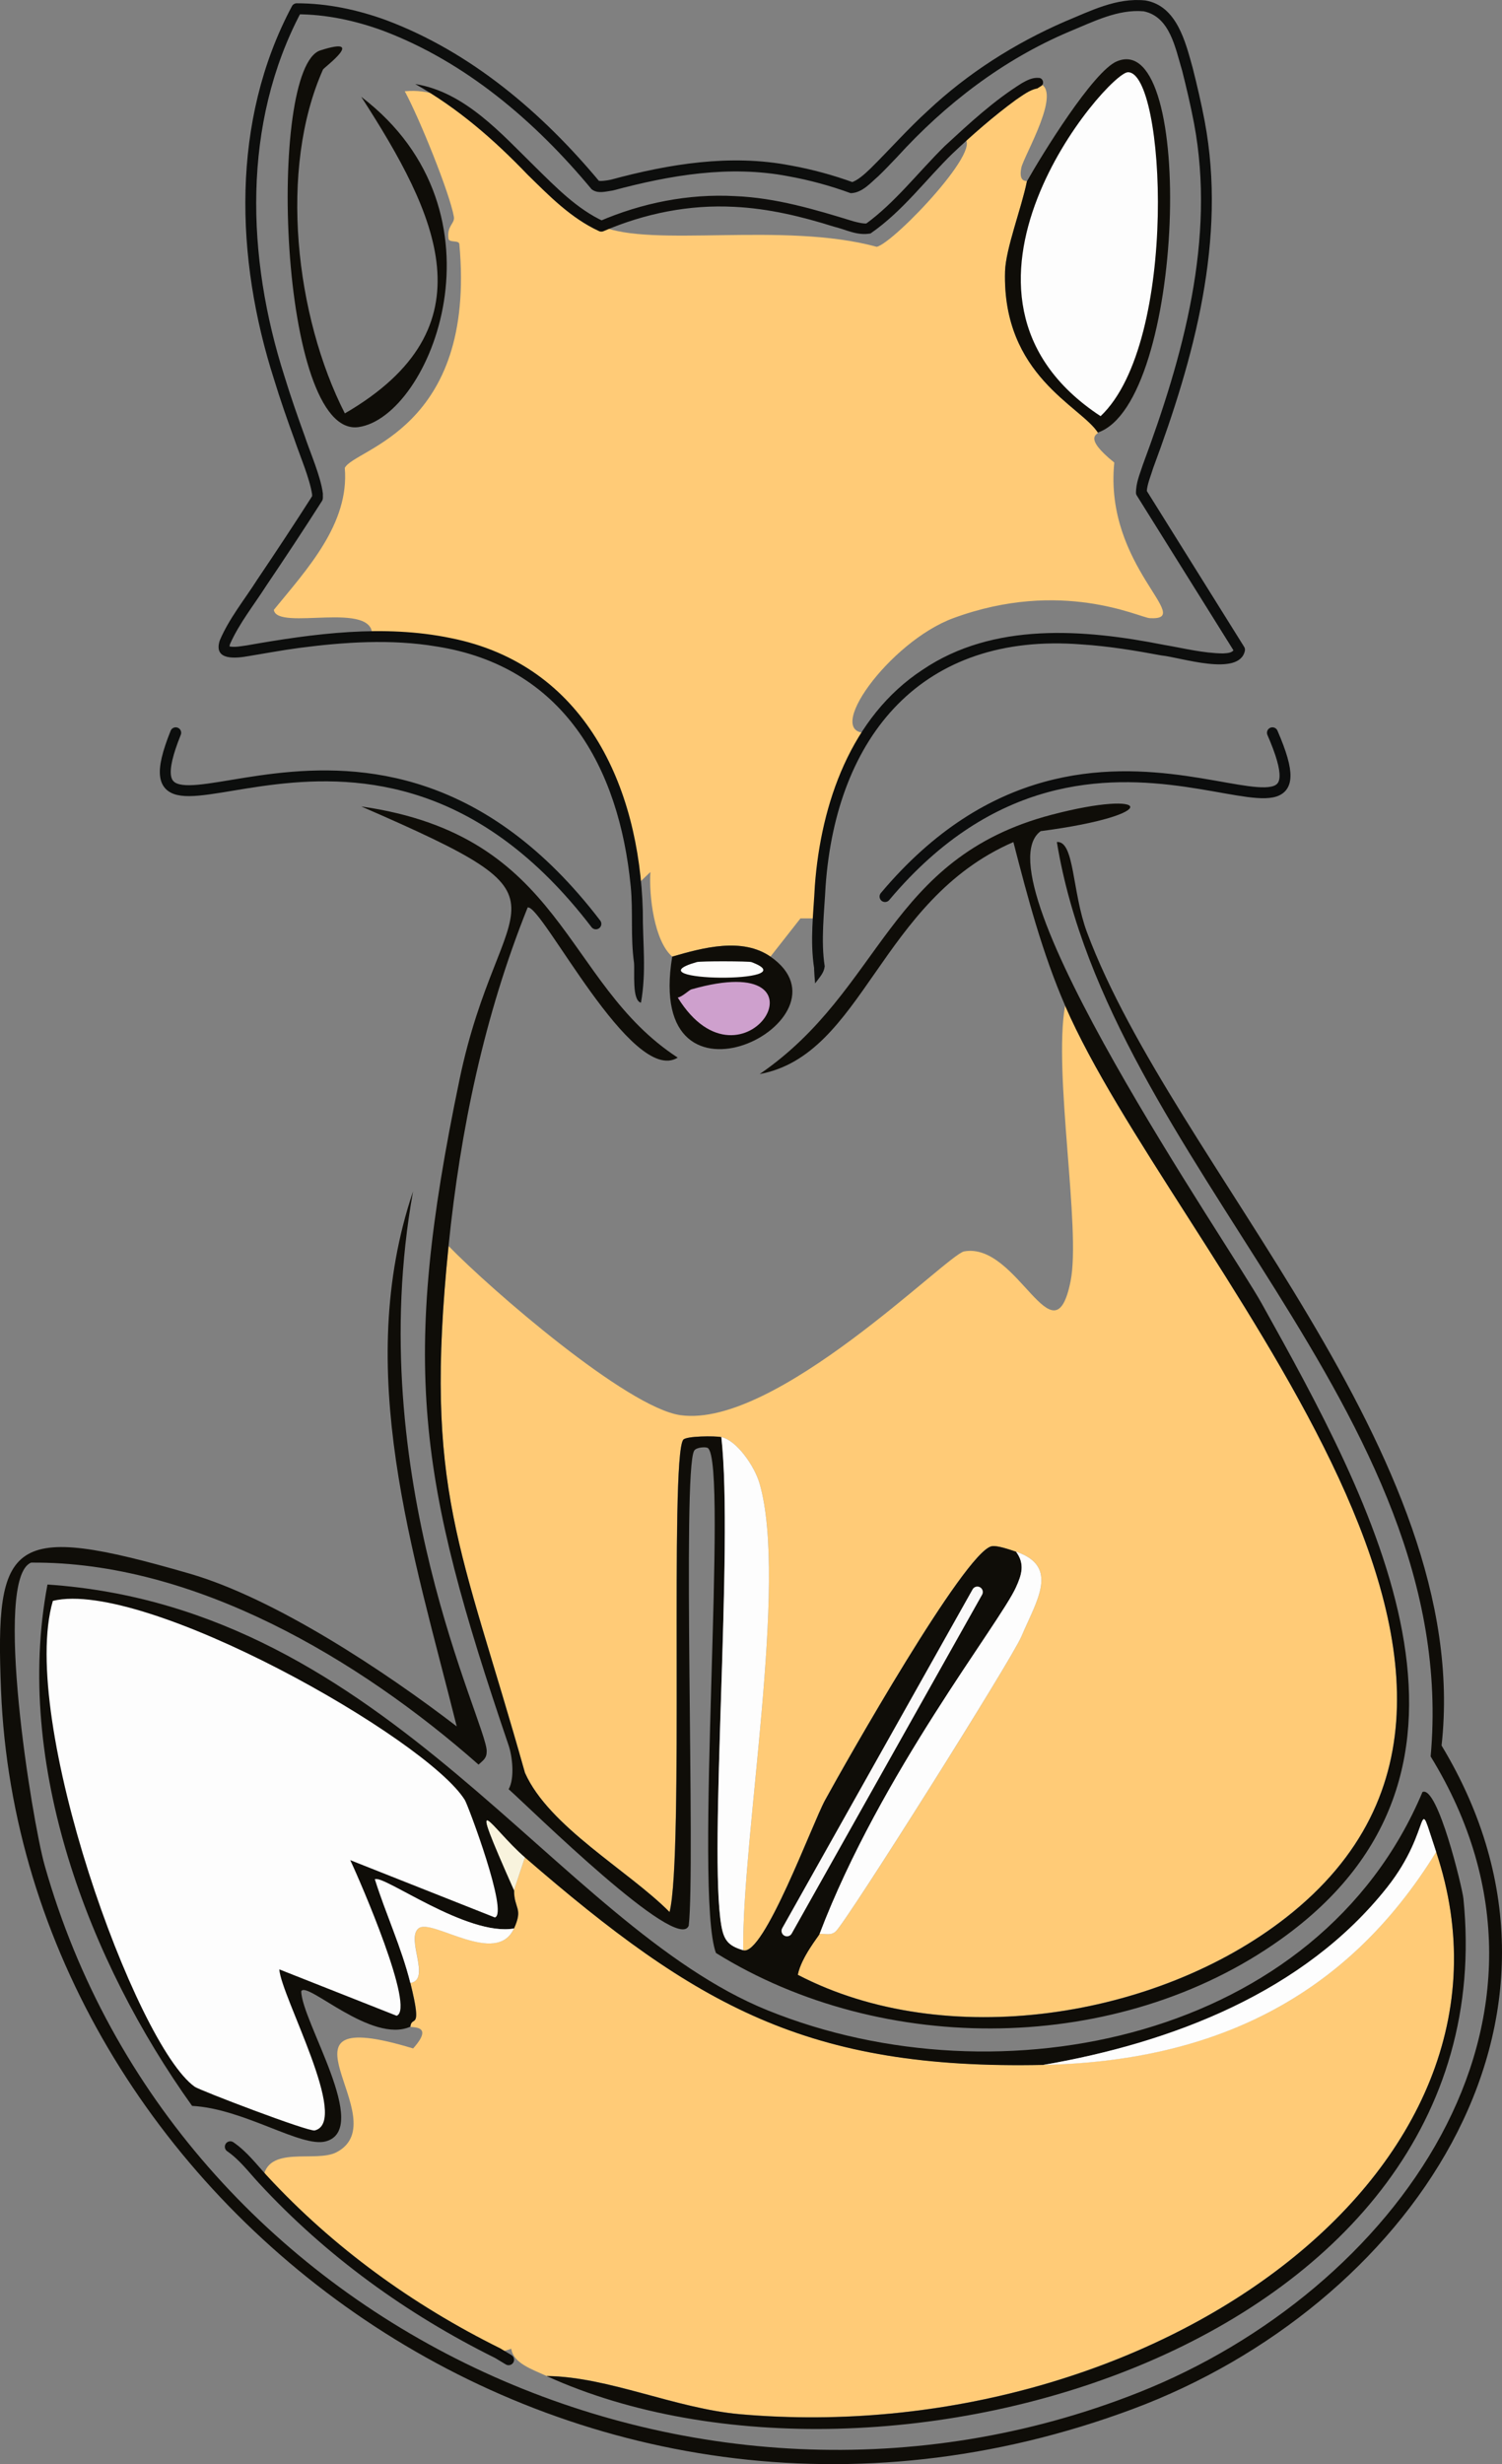
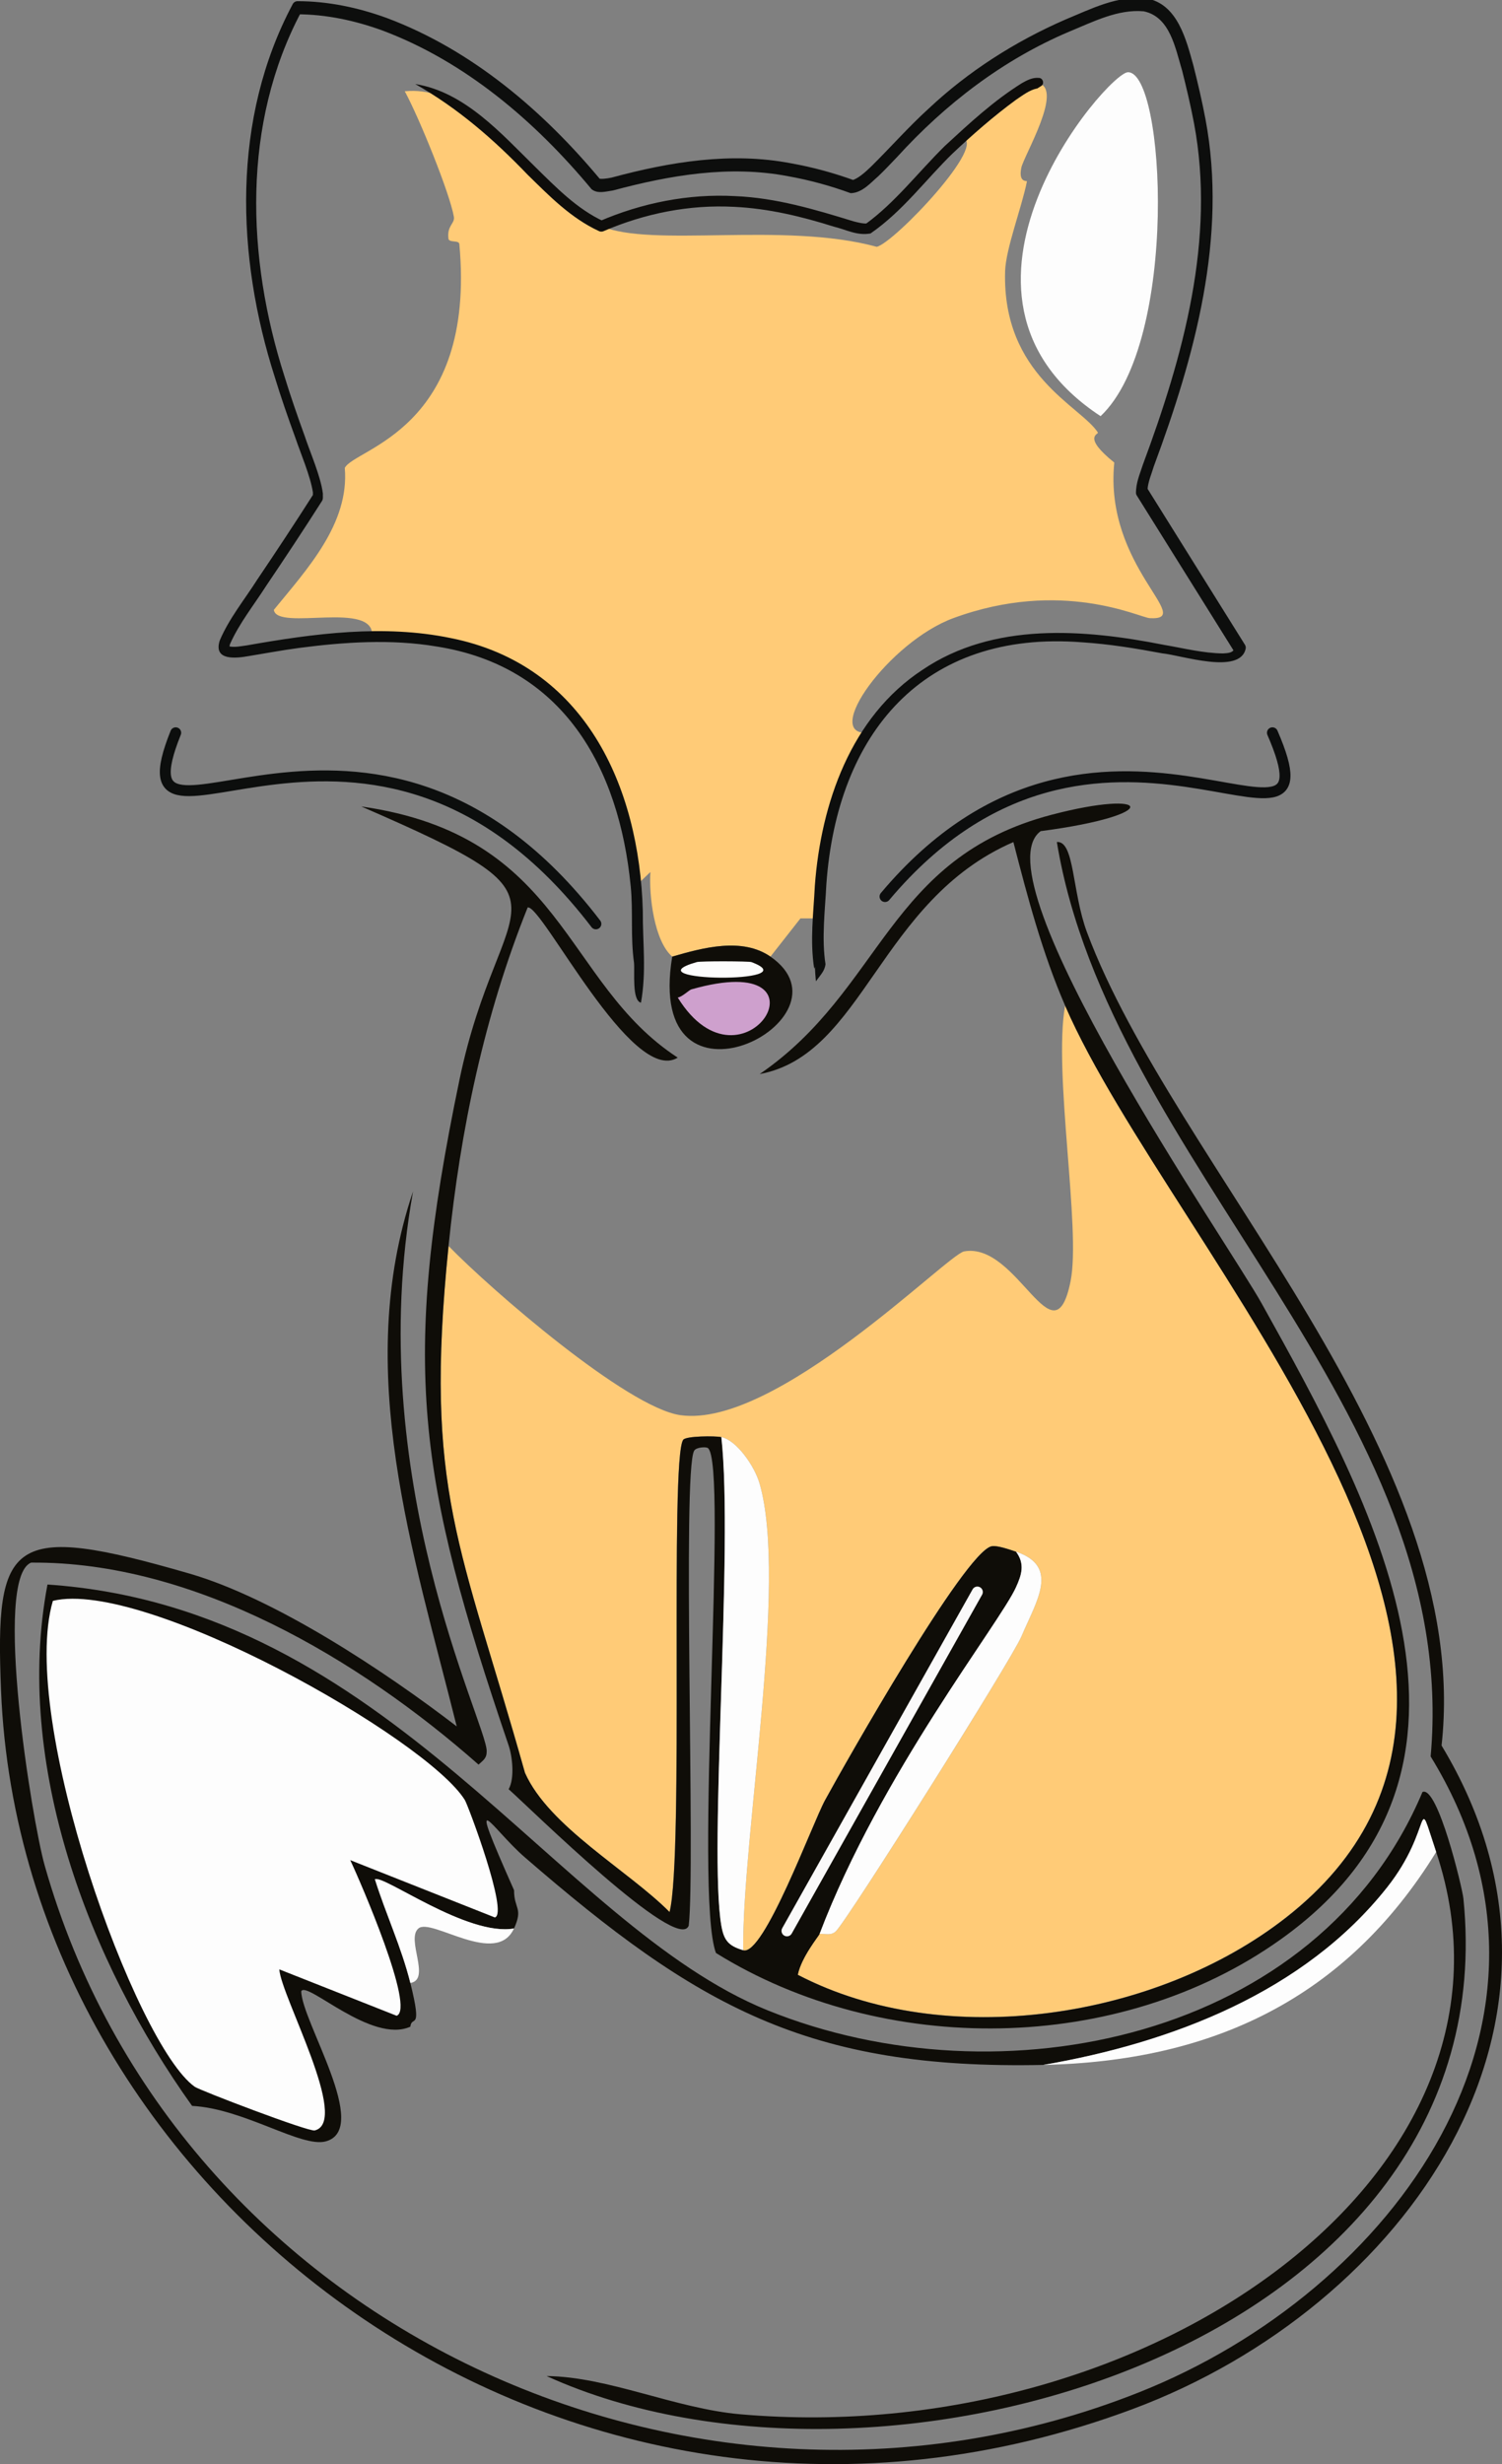
<svg xmlns="http://www.w3.org/2000/svg" id="Layer_2" data-name="Layer 2" viewBox="0 0 228.4 374.5">
  <rect x="0" y="0" width="228.4" height="374.5" fill="#808080" stroke="none" />
  <defs>
    <style>
      .cls-1 {
        fill: #f8f3dd;
      }

      .cls-2 {
        stroke: #0e0d0a;
      }

      .cls-2, .cls-3, .cls-4, .cls-5 {
        fill: none;
        stroke-linecap: round;
        stroke-linejoin: round;
        stroke-width: 1.66px;
      }

      .cls-3 {
        stroke: #0c0d0d;
      }

      .cls-4 {
        stroke: #faf9f9;
      }

      .cls-6 {
        fill: #ffcb77;
      }

      .cls-5 {
        stroke: #0c0e0d;
      }

      .cls-7 {
        fill: #cea0cd;
      }

      .cls-8 {
        fill: #0d0e0d;
      }

      .cls-9 {
        fill: #0e0d0b;
      }

      .cls-10 {
        fill: #0f0d08;
      }

      .cls-11 {
        fill: #fdfdfd;
      }
    </style>
  </defs>
  <g id="Layer_1-2" data-name="Layer 1">
    <g id="Generative_Object" data-name="Generative Object">
      <g>
        <path class="cls-6" d="M124.63,293.91c.86-.06,1.75.32,2.49-.41,1.88-1.86,26.73-41.28,28.21-44.81,2.26-5.36,5.87-10.61-.83-12.86-.95-.32-2.92-1.01-3.73-.83-4.08.9-22.21,32.92-25.31,38.58-1.93,3.53-9.32,23.75-12.45,22.82-.16-17.49,6.85-55.92,2.49-70.94-.78-2.69-3.5-6.56-5.81-7.05-.92-.2-5.38-.18-5.81.41-2.08,2.93.12,63.15-2.07,71.77-6.28-6.32-18.35-12.97-21.99-21.16-9.78-34.77-15.41-42.67-11.62-80.07,6.43,6.63,27.14,24.56,35.26,25.72,14.52,2.07,40.59-24.43,43.15-24.89,8.16-1.47,13.62,17.17,16.18,4.56,1.62-7.98-2.65-31.65-.83-41.9,16.1,37.05,80.61,101.76,33.6,138.56-19.64,15.37-51.81,20.41-74.26,8.71.53-2.68,3.19-5.89,3.32-6.22h.01Z" />
-         <path class="cls-6" d="M83.14,361.12c-2.34-1.06-5.11-2-5.39-4.15l-2.07.66c-13.4-6.63-25.55-15.43-35.68-26.39.53-5.36,8.02-2.46,11.2-4.15,9.4-4.98-11.86-22.9,11.62-15.76,3.37-3.74-.44-3.08-.41-3.32.2-1.84,1.89.96,0-6.64,3.21-.54-.73-6.66,1.24-8.3,1.98-1.64,11.86,5.9,14.52,0,1.42-3.16,0-2.9,0-5.81l1.66-4.98c26.11,22.59,42.96,32.29,78.82,31.53,25.68-.55,46-10.06,59.74-32.36,16.3,48.76-43.7,90.86-105.79,85.46-9.93-.86-20.08-5.71-29.46-5.81v.02Z" />
        <path class="cls-10" d="M68.21,189.37c-3.8,37.4,1.84,45.29,11.62,80.07,3.64,8.19,15.71,14.83,21.99,21.16,2.2-8.63,0-68.84,2.07-71.77.42-.6,4.88-.61,5.81-.41,1.86,16.76-1.96,63,0,74.26.39,2.22,1.07,3.07,3.32,3.73,3.12.93,10.52-19.29,12.45-22.82,3.1-5.67,21.23-37.68,25.31-38.58.82-.18,2.78.51,3.73.83,1.39,1.88.85,3.52,0,5.39-2.48,5.49-20.6,28.32-29.87,52.69-.13.33-2.79,3.54-3.32,6.22,22.45,11.7,54.62,6.66,74.26-8.71,47.01-36.8-17.51-101.51-33.6-138.56-3.48-8.02-5.7-16.44-7.88-24.89-20.42,8.86-22.74,32.33-38.58,35.26,18.76-12.86,19.35-32.84,44.39-39.41,15.26-4.01,17.19.02-1.66,2.49-9.81,7.19,28.65,62.88,33.6,71.77,16.76,30.1,39.28,70.73,2.9,96.66-24.57,17.52-60.45,17.86-85.88,2.07-3.4-9.06,1.93-74.59-1.24-76.75-.29-.2-1.75-.13-2.07.41-1.85,3.1.21,63.43-.83,72.19-1.66,4.32-24.12-17.85-27.38-20.74.95-1.71.55-5.01,0-6.64-13.8-40.61-16.52-57.78-7.47-101.23,6.14-29.47,19.83-26.39-14.94-41.49,31.05,4.44,30.58,26.77,48.12,38.17-6.96,4.34-20.67-23.32-22.82-22.82-6.61,16.45-10.24,33.84-12.03,51.44h0Z" />
        <path class="cls-10" d="M160.72,127.97c2.69-.19,2.28,7.55,4.56,13.69,13.17,35.33,58.85,79.34,53.93,123.63,25.41,42.06-5.68,85.42-46.88,100.81C87.15,397.92,3.31,334.59.16,256.99c-.94-23.15,1.38-25.72,28.63-17.84,13.04,3.77,29.78,14.88,40.66,23.23-6.61-26.48-15.81-54.14-6.64-81.31-7.81,43.4,11.15,80.7,11.2,85.05.01,1.14-.52,1.39-1.24,2.07-18.19-16.05-43.25-30.91-68.04-30.7-5.81,2.34.1,39.09,2.07,46.05,19.86,70.09,99.03,106.75,166.36,80.07,38.81-15.38,68.98-56.64,44.39-96.66,4.75-52.62-48.88-90.42-56.84-138.98h0Z" />
        <path class="cls-11" d="M113.01,296.4c-2.25-.67-2.93-1.51-3.32-3.73-1.96-11.26,1.86-57.5,0-74.26,2.31.49,5.03,4.36,5.81,7.05,4.36,15.03-2.65,53.46-2.49,70.94Z" />
        <path class="cls-11" d="M124.63,293.91c9.27-24.36,27.39-47.19,29.87-52.69.85-1.88,1.39-3.52,0-5.39,6.7,2.25,3.09,7.5.83,12.86-1.48,3.52-26.33,42.94-28.21,44.81-.74.73-1.63.36-2.49.41h0Z" />
        <g>
          <path class="cls-10" d="M83.14,361.12c9.37.1,19.53,4.94,29.46,5.81,62.09,5.4,122.09-36.7,105.79-85.46-3.27-9.77-.26-3.7-7.47,5.39-12.63,15.94-32.78,23.61-52.27,26.97-35.86.76-52.72-8.94-78.82-31.53-5.25-4.54-9.21-12.04-1.66,4.98,0,2.9,1.42,2.65,0,5.81-7.1,1.28-19.87-8.2-21.16-7.47,1.66,5.29,4.05,10.35,5.39,15.76,1.89,7.6.2,4.8,0,6.64-5.89,2.65-15.75-7.01-16.59-5.39.04,4.55,10.65,20.94,3.73,22.82-3.74,1.01-12.41-4.97-20.33-5.39-15.71-21.95-27.15-51.98-21.99-79.24,52,3.52,77.36,51.72,109.52,64.72,35.36,14.3,83.75,4.42,99.57-33.19,2.32-1.01,6.06,14.62,6.22,16.18,6.9,67.83-88.29,95.82-139.39,72.6h0Z" />
          <path class="cls-11" d="M218.39,281.47c-13.74,22.3-34.06,31.81-59.74,32.36,19.49-3.36,39.64-11.02,52.27-26.97,7.2-9.09,4.2-15.16,7.47-5.39Z" />
          <path class="cls-11" d="M78.16,293.08c-2.66,5.9-12.54-1.64-14.52,0-1.97,1.63,1.97,7.76-1.24,8.3-1.35-5.42-3.73-10.47-5.39-15.76,1.28-.74,14.05,8.74,21.16,7.47h-.01Z" />
-           <path class="cls-1" d="M79.82,282.3l-1.66,4.98c-7.55-17.02-3.59-9.52,1.66-4.98Z" />
          <path class="cls-11" d="M8.05,243.3c13.97-3.37,56.88,20.94,62.64,30.28.5.82,6.68,17.26,4.56,17.84l-21.99-8.71c1.54,3.25,9.94,22.63,7.05,23.65l-17.84-7.05c.27,4.09,10.81,23.14,5.39,24.48-.94.23-17.46-6.08-18.25-6.64-8.99-6.37-26.84-55.89-21.57-73.85h0Z" />
        </g>
        <g>
          <path class="cls-6" d="M156.16,27.57c-.8,4.02-3.22,10.21-3.32,13.69-.44,15.82,11.55,20.46,14.11,24.48.17.26-2.46.59,2.49,4.56-1.58,15.84,12.5,24.04,5.39,23.65-1.53-.09-13.42-6.06-29.87,0-9.73,3.58-20.04,17.87-13.03,17.42-5.38,7.87-7.21,18.84-7.47,28.21h-2.74l-4.56,5.81c-4.29-2.97-10.25-1.36-14.94,0-2.74-2.37-3.55-9.24-3.32-12.86l-2.16,2.07c-2.43-24.16-15.36-38.42-40.16-37.84.59-5.65-14.46-.75-14.94-4.07,5.03-6.16,11.51-13.09,10.79-21.57,1.44-2.97,20.01-5.75,17.42-34.02-.06-.65-1.58-.17-1.66-.83-.25-2,1.01-2.29.83-3.32-.63-3.58-5.22-14.93-7.47-19.08,3.76-.35,6.42.96,9.13,2.9,7.85,5.65,13.84,14.58,20.74,17.59l.83-.33-.83.33c7.66,3.34,27.76-.71,41.9,3.15,2.66-.58,17.34-16.06,12.86-16.59,2.01-1.76,9.65-8.66,11.62-8.3,4.07.75-2.12,11.06-2.49,12.86-.48,2.32.85,1.96.83,2.07l.02.02Z" />
-           <path class="cls-10" d="M48.71,7.66c7.18-2.3.54,2.62.41,2.9-6.77,15.17-4.19,37.55,3.32,52.27,22.5-13.07,14.03-30.24,2.49-48.12,23.13,17.63,10.52,48.65-.41,50.2-12.16,1.72-13.93-54.65-5.81-57.25h0Z" />
          <g>
-             <path class="cls-10" d="M166.94,65.74c-2.56-4.01-14.55-8.65-14.11-24.48.1-3.48,2.52-9.67,3.32-13.69,2.27-4.03,10.09-16.75,13.69-18.25,12.01-5.03,10.33,51.93-2.9,56.42h0Z" />
            <path class="cls-11" d="M171.51,10.98c5.69-.13,7.81,40.97-4.15,52.27-28.14-18.49,1.07-52.2,4.15-52.27h0Z" />
          </g>
          <g>
            <path class="cls-10" d="M117.16,145.39c13.64,9.44-19.28,26.26-14.94,0,4.68-1.36,10.64-2.97,14.94,0Z" />
            <path class="cls-7" d="M105.13,150.37c22.61-6.45,7.91,17.38-2.07,1.24.67-.09,1.72-1.14,2.07-1.24Z" />
            <path class="cls-11" d="M105.96,146.22c.6-.17,7.91-.14,8.3,0,8.97,3.33-18.83,2.99-8.3,0Z" />
          </g>
        </g>
      </g>
      <g>
        <path class="cls-3" d="M193.49,111.37c10.86,24.96-26.56-13.59-58.91,24.89" />
        <line class="cls-4" x1="148.62" y1="241.96" x2="119.67" y2="293.46" />
        <path class="cls-9" d="M157.67,13.45c-1.16.25-2.15,1.04-3.15,1.7-3.38,2.47-6.64,5.32-9.67,8.18-4.06,3.95-7.57,8.77-12.47,12.15-2.05.38-3.69-.58-5.57-1.03-4.91-1.55-9.95-2.76-15.09-3.01-6.86-.38-13.66.99-19.96,3.7-.21.09-.45.08-.64,0-4.31-1.98-7.6-5.37-10.9-8.6-5.15-5.37-10.63-10.12-17.08-13.77,7.54,1.2,13.09,7.55,18.25,12.6,3.15,3.09,6.37,6.41,10.39,8.26h-.64c6.47-2.79,13.6-4.22,20.66-3.82,6.17.25,12.11,2.02,17.96,3.82.6.16,1.59.41,2.07.32l-.22.11c4.5-3.26,7.96-7.83,12.07-11.88,3.74-3.45,7.42-6.87,11.74-9.56.77-.43,1.6-.87,2.55-.78.64,0,.9.93.33,1.25l-.63.39h0v-.03Z" />
-         <path class="cls-8" d="M123.81,147.22c-.67-4.29-.11-8.35.1-12.62.93-12.46,5.47-25.65,16.37-32.8,10.77-7.29,24.55-6.19,36.67-3.8,3,.51,6.02,1.28,9.02,1.31.71-.04,1.51-.07,1.71-.71l.11.6-14.93-23.9c-.07-.1-.1-.21-.12-.32-.01-1.62.58-2.89,1.05-4.36,6.12-16.45,11.09-34.26,7.78-51.87-.5-2.65-1.14-5.35-1.8-7.98-1.06-3.52-1.86-8.22-5.85-9.05-3.92-.36-7.71,1.6-11.33,3.09-10.08,4.27-18.82,10.98-26.17,19.05-.95.99-1.89,2-2.91,2.97-1.04.87-2.38,2.5-4.16,2.53-3.08-1.13-6.25-1.99-9.47-2.57-8.95-1.72-17.97-.17-26.67,2.16-1,.13-2.34.57-3.26-.2-8.55-10.29-19.18-19.39-31.81-24.12-4.18-1.52-8.59-2.46-13.02-2.46l.73-.45c-9.08,17.05-8.37,37.43-2.6,55.45.93,3.04,1.98,6.05,3.07,9.06.85,2.56,2.44,6.13,2.78,8.78-.03.36.08.8-.13,1.12-2.77,4.35-5.62,8.65-8.5,12.92-1.87,2.92-4.08,5.67-5.48,8.81-.09.23-.1.48-.1.46.01-.03-.06-.09-.06-.09.85.2,1.82-.03,2.75-.15,10.13-1.79,20.77-3.22,30.98-1.1,20.3,4.05,28.66,22.43,29.19,41.51-.03,4.86.57,9.09-.28,13.9-1.4-.31-.93-4.69-1.06-6.07-.55-3.93-.12-7.74-.5-11.6-1.76-18.13-10.31-33.48-29.56-36.47-6.86-1.15-14.04-.67-20.9.23-2.54.34-5.04.81-7.61,1.23-1.87.33-5.45.79-4.42-2.38,1.42-3.34,3.76-6.19,5.68-9.21,2.88-4.27,5.71-8.55,8.48-12.89l-.12.32v-.41c-.36-2.42-1.9-6.01-2.69-8.35-1.1-3.02-2.16-6.06-3.1-9.14-5.9-18.39-6.57-39.29,2.72-56.7.14-.28.44-.45.73-.45,4.66,0,9.26.98,13.59,2.56,12.94,4.85,23.79,14.12,32.53,24.63l-.34-.25c.36.13,1.24.03,1.99-.13,8.85-2.39,18.15-3.93,27.28-2.17,3.31.59,6.56,1.48,9.71,2.63l-.48-.03c.96-.27,2.03-1.22,2.97-2.13,2.92-2.88,5.66-6,8.71-8.77,6.06-5.7,13.22-10.25,20.83-13.56,3.86-1.59,7.89-3.68,12.27-3.21,4.78.82,6.09,6.31,7.19,10.27.68,2.7,1.3,5.34,1.82,8.09,3.37,17.91-1.62,36-7.84,52.72-.34,1.14-.91,2.43-.97,3.58l-.12-.32,14.93,23.9c.12.19.15.4.11.6-.85,4.02-9.85.97-12.67.71-4.06-.76-8.11-1.42-12.19-1.68-24.17-1.9-37.27,13.87-38.9,36.78-.2,3.95-.74,8.27-.13,12.15-.14,1.02-.66,1.5-1.46,2.59-.07-.72-.13-1.54-.16-2.26h0l.02.02Z" />
-         <path class="cls-2" d="M35.02,326.27c1.99,1.37,3.37,3.24,4.98,4.98,10.13,10.96,22.27,19.75,35.68,26.39l1.66,1" />
+         <path class="cls-8" d="M123.81,147.22c-.67-4.29-.11-8.35.1-12.62.93-12.46,5.47-25.65,16.37-32.8,10.77-7.29,24.55-6.19,36.67-3.8,3,.51,6.02,1.28,9.02,1.31.71-.04,1.51-.07,1.71-.71l.11.6-14.93-23.9c-.07-.1-.1-.21-.12-.32-.01-1.62.58-2.89,1.05-4.36,6.12-16.45,11.09-34.26,7.78-51.87-.5-2.65-1.14-5.35-1.8-7.98-1.06-3.52-1.86-8.22-5.85-9.05-3.92-.36-7.71,1.6-11.33,3.09-10.08,4.27-18.82,10.98-26.17,19.05-.95.99-1.89,2-2.91,2.97-1.04.87-2.38,2.5-4.16,2.53-3.08-1.13-6.25-1.99-9.47-2.57-8.95-1.72-17.97-.17-26.67,2.16-1,.13-2.34.57-3.26-.2-8.55-10.29-19.18-19.39-31.81-24.12-4.18-1.52-8.59-2.46-13.02-2.46l.73-.45c-9.08,17.05-8.37,37.43-2.6,55.45.93,3.04,1.98,6.05,3.07,9.06.85,2.56,2.44,6.13,2.78,8.78-.03.36.08.8-.13,1.12-2.77,4.35-5.62,8.65-8.5,12.92-1.87,2.92-4.08,5.67-5.48,8.81-.09.23-.1.48-.1.46.01-.03-.06-.09-.06-.09.85.2,1.82-.03,2.75-.15,10.13-1.79,20.77-3.22,30.98-1.1,20.3,4.05,28.66,22.43,29.19,41.51-.03,4.86.57,9.09-.28,13.9-1.4-.31-.93-4.69-1.06-6.07-.55-3.93-.12-7.74-.5-11.6-1.76-18.13-10.31-33.48-29.56-36.47-6.86-1.15-14.04-.67-20.9.23-2.54.34-5.04.81-7.61,1.23-1.87.33-5.45.79-4.42-2.38,1.42-3.34,3.76-6.19,5.68-9.21,2.88-4.27,5.71-8.55,8.48-12.89v-.41c-.36-2.42-1.9-6.01-2.69-8.35-1.1-3.02-2.16-6.06-3.1-9.14-5.9-18.39-6.57-39.29,2.72-56.7.14-.28.44-.45.73-.45,4.66,0,9.26.98,13.59,2.56,12.94,4.85,23.79,14.12,32.53,24.63l-.34-.25c.36.13,1.24.03,1.99-.13,8.85-2.39,18.15-3.93,27.28-2.17,3.31.59,6.56,1.48,9.71,2.63l-.48-.03c.96-.27,2.03-1.22,2.97-2.13,2.92-2.88,5.66-6,8.71-8.77,6.06-5.7,13.22-10.25,20.83-13.56,3.86-1.59,7.89-3.68,12.27-3.21,4.78.82,6.09,6.31,7.19,10.27.68,2.7,1.3,5.34,1.82,8.09,3.37,17.91-1.62,36-7.84,52.72-.34,1.14-.91,2.43-.97,3.58l-.12-.32,14.93,23.9c.12.19.15.4.11.6-.85,4.02-9.85.97-12.67.71-4.06-.76-8.11-1.42-12.19-1.68-24.17-1.9-37.27,13.87-38.9,36.78-.2,3.95-.74,8.27-.13,12.15-.14,1.02-.66,1.5-1.46,2.59-.07-.72-.13-1.54-.16-2.26h0l.02.02Z" />
        <path class="cls-5" d="M26.72,111.37c-10.03,24.95,29.46-15.97,63.89,29.04" />
      </g>
    </g>
  </g>
</svg>